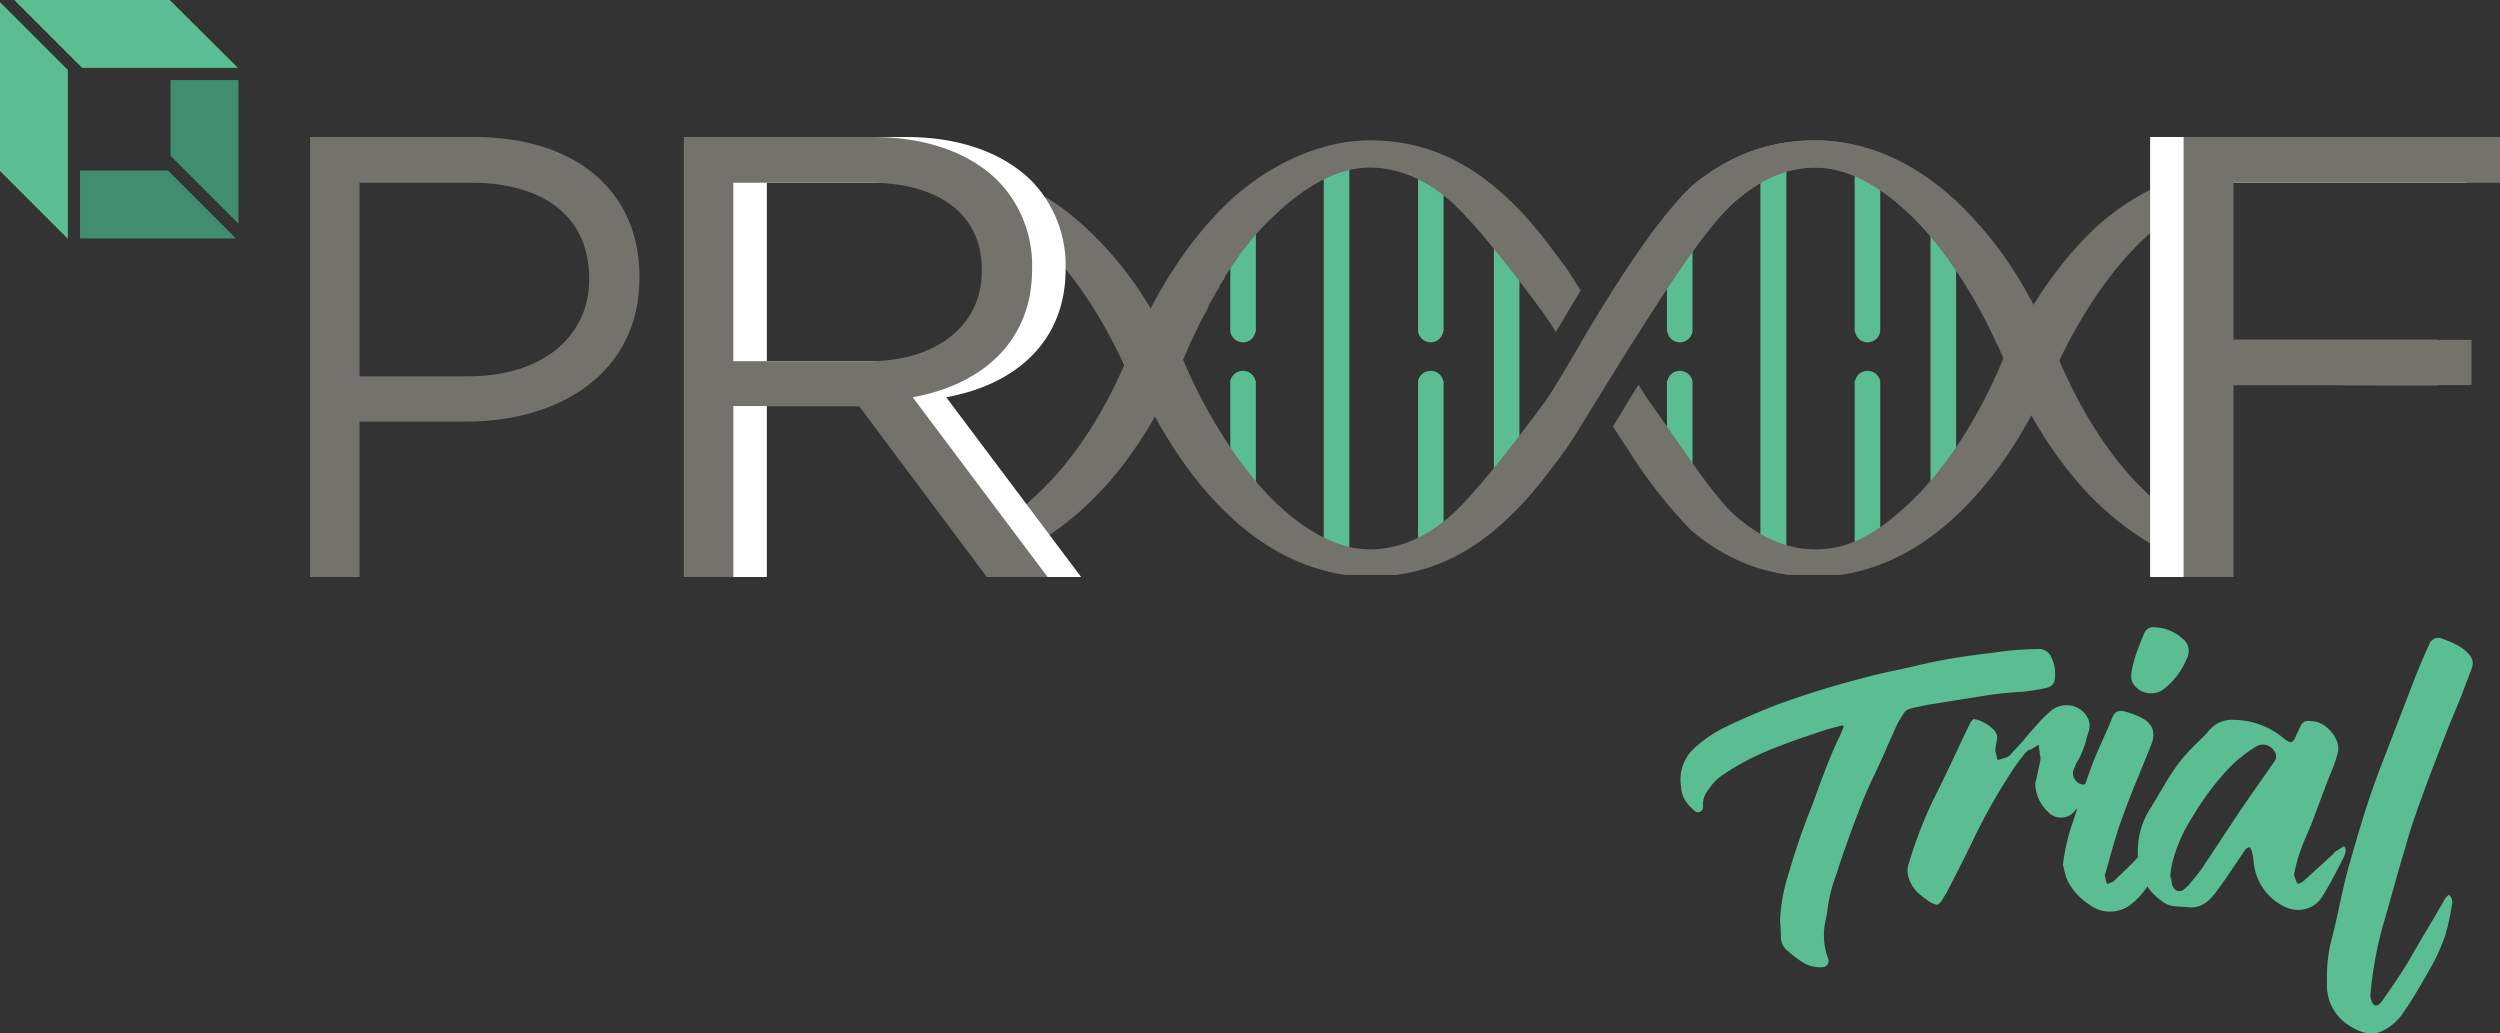
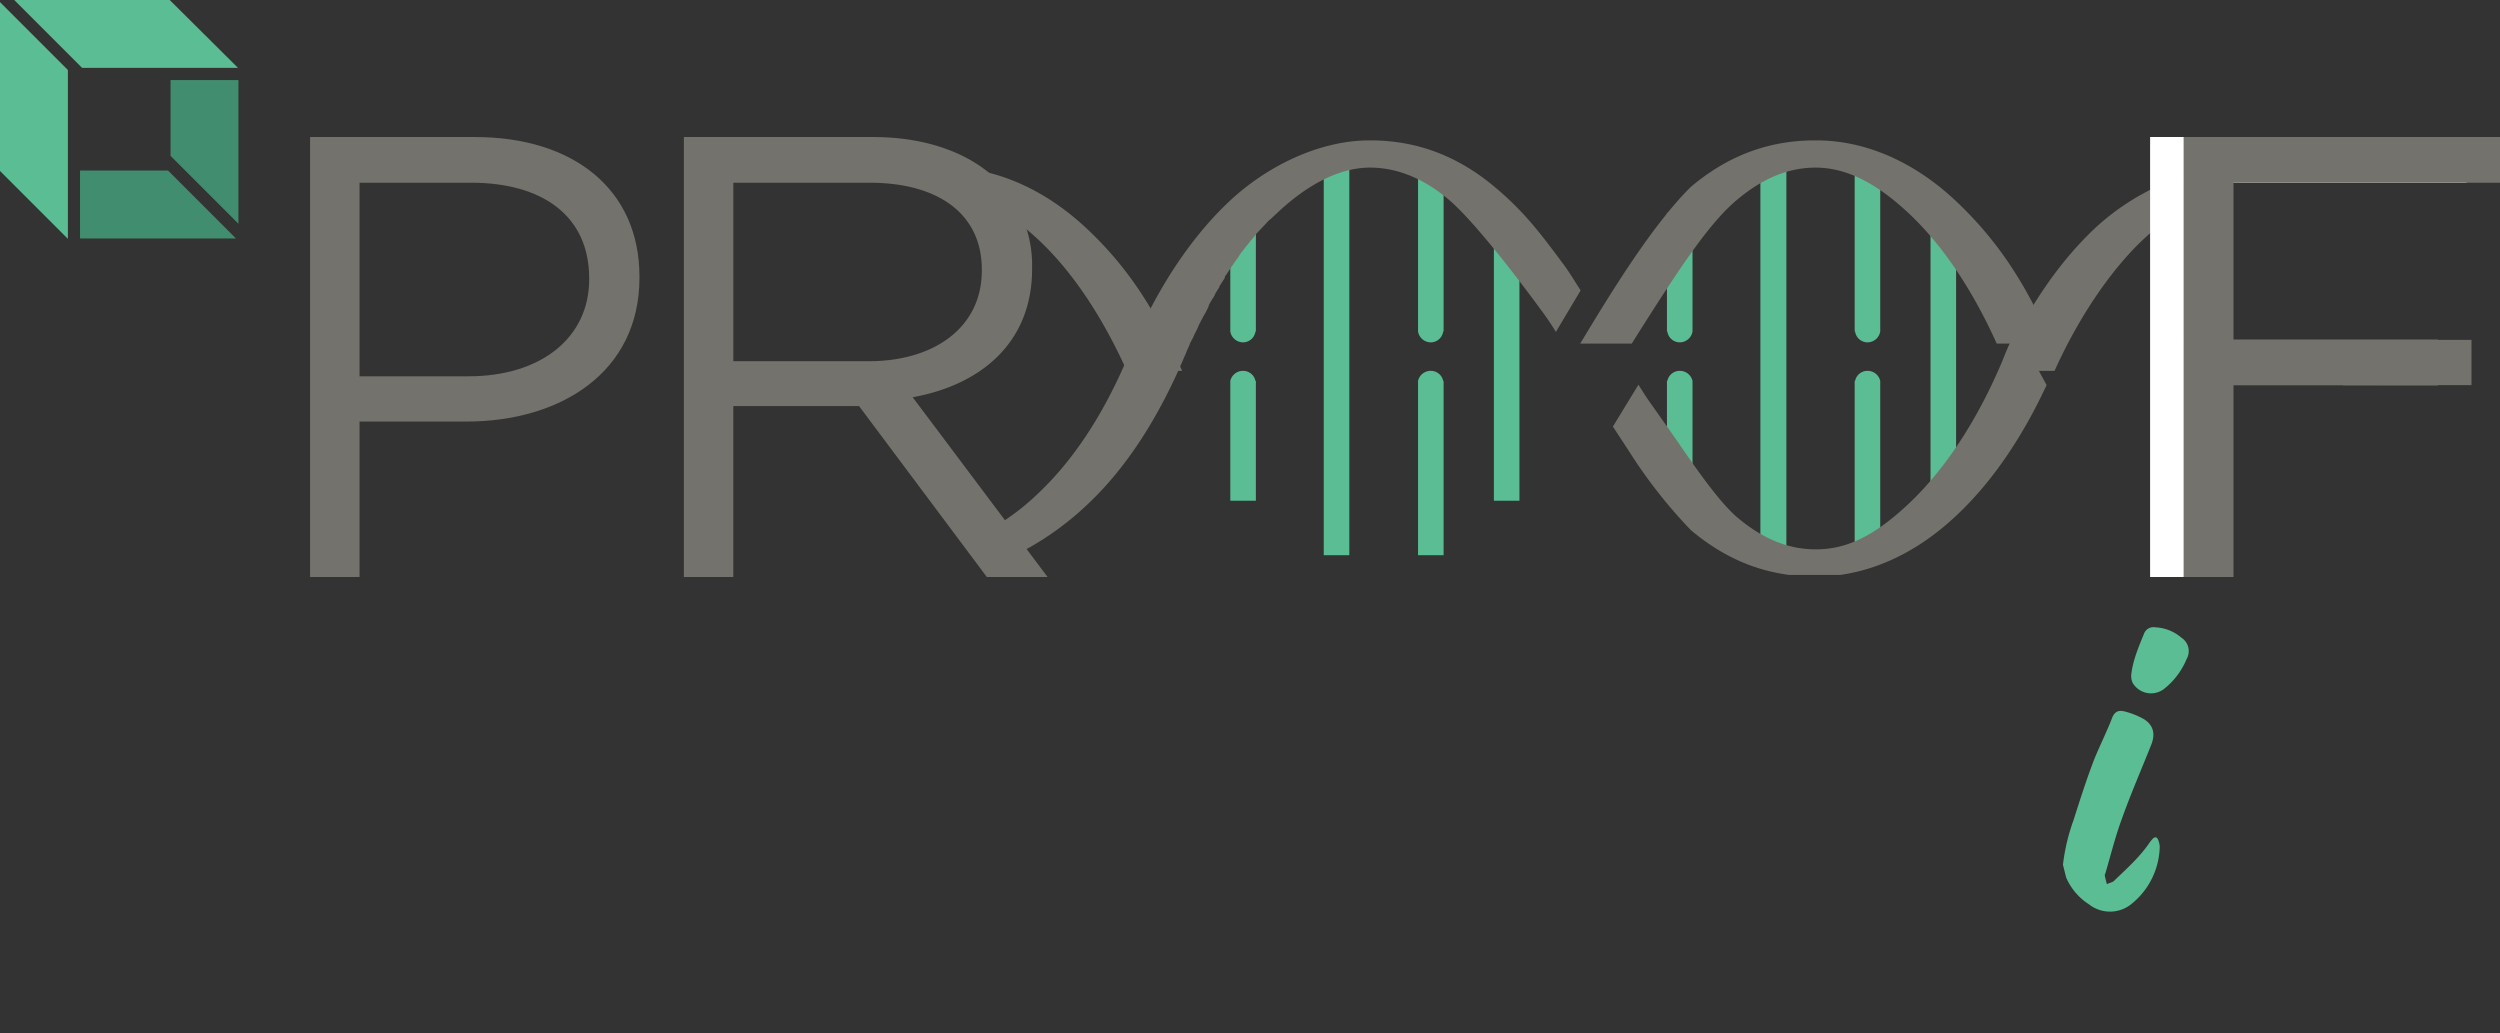
<svg xmlns="http://www.w3.org/2000/svg" viewBox="0 0 596.6 246.6" preserveAspectRatio="none">
  <rect x="0" y="0" width="596.6" height="246.6" fill="#333333" stroke="none" />
  <defs>
    <style>.cls-7{fill:#5bbd94}.cls-4{fill-rule:evenodd}.cls-4,.cls-6{fill:#73726d}.cls-5{fill:#fff}</style>
    <clipPath id="clip-path">
      <path fill="none" clip-rule="evenodd" d="M527.9 137.2H240.7l-21-28.4-11.2-12 29.8-46-29.8-10.9V28.4h319.4v108.8z" />
    </clipPath>
  </defs>
  <g id="Layer_2" data-name="Layer 2">
    <g id="Layer_1-2" data-name="Layer 1">
      <g clip-path="url(#clip-path)">
        <path d="M293.6 50.8v28.3a3.1 3.1 0 0 0 3 2.6 3 3 0 0 0 3-2.6h.1V50.8zm44.8-12.9v41.2a3.1 3.1 0 0 0 3 2.6 3 3 0 0 0 3-2.6h.1V37.9zm-38.8 53a3 3 0 0 0-3-2.4 3.1 3.1 0 0 0-3 2.4v28.6h6.1V90.9zm44.8 0a3 3 0 0 0-3-2.4 3.1 3.1 0 0 0-3 2.4v41.6h6.1V90.9zM322 132.5V36.9h-6.1v95.6h6.1zm40.6-13V52.4h-6.1v67.1h6.1zm35.2-68.7v28.3h.1a3 3 0 0 0 3 2.6 3.1 3.1 0 0 0 3-2.6V50.8zm44.8-12.9v41.2h.1a3 3 0 0 0 3 2.6 3.1 3.1 0 0 0 3-2.6V37.9zm-38.7 53a3.1 3.1 0 0 0-3-2.4 3 3 0 0 0-3 2.4h-.1v28.6h6.1V90.9zm44.8 0a3.1 3.1 0 0 0-3-2.4 3 3 0 0 0-3 2.4h-.1v41.6h6.1V90.9zm-22.4 41.6V36.9h-6.2v95.6h6.2zm40.5-13V52.4h-6.1v67.1h6.1z" fill-rule="evenodd" fill="#5bbd94" />
        <path class="cls-4" d="M476.5 82c-5.8-12.9-13-23.6-21-31.1S440.3 40 433.3 40c-6.5 0-12.6 2.5-18.8 7.7S401.7 62.4 389.4 82h-12.3c7.1-11.8 17.1-28.2 26.4-37.4 8.9-7.5 18.6-11.1 29.7-11.1h.2c11.8 0 23.5 5.1 33.6 14.7s16.6 19.9 22.7 33.8zm-207.6 6.5c-5.8-12.9-13-23.7-21-31.2s-15.2-10.9-22.2-10.9h-.1a25.5 25.5 0 0 0-11.8 3c-2.3 1.2-10.3-3.9-6.3-5.7a44.2 44.2 0 0 1 18.1-3.8h.2c11.8.1 23.5 5.2 33.6 14.7s16.6 19.9 22.7 33.9z" />
        <path class="cls-4" d="M477.1 88.5c6.1-14 13.9-25.6 22.7-33.9s21.8-14.6 33.6-14.7h.2a44.5 44.5 0 0 1 18.1 3.8c4 1.8-4 6.9-6.3 5.7a25.6 25.6 0 0 0-11.9-3c-7 0-14.7 3.8-22.2 10.9s-15.2 18.3-21 31.2zm-247.8 41.2a57.4 57.4 0 0 0 18.6-12.1c8-7.6 14.9-17.9 20.5-30.7l1.2-2.6c6.2-15 14.4-27.4 23.6-36.1s21.8-14.7 33.6-14.7h.2c11.1 0 20.9 3.7 29.8 11.2 6.8 5.7 10.7 10.8 16.4 18.5l.3.4.2.3c.8 1.1 1.9 2.9 3.5 5.4l-5.9 9.9c-1.3-2.1-2.4-3.7-3.3-4.9-5.7-7.8-16.2-21.5-22.2-26.6S333.4 40 327 40h-.1c-7 0-14.7 3.8-22.2 10.9l-1.6 1.5h-.1l-1.5 1.6-.2.2-1.4 1.5-.2.2a10.1 10.1 0 0 1-1.3 1.6l-.2.3-1.3 1.6c0 .1-.3.4-.3.4a9.1 9.1 0 0 0-1.1 1.6l-.4.5-1.1 1.6-.4.6-1 1.5-.3.4v.3l-.9 1.4-.4.6v.2l-.9 1.4-.3.7-.2.3-.8 1.3-.4.8v.2l-.7 1.4-.6 1c-.2.5-.5.9-.7 1.4a5.4 5.4 0 0 0-.5 1.1l-.7 1.4a11.7 11.7 0 0 0-.5 1.1l-.7 1.3a6.1 6.1 0 0 1-.5 1.2c-.3.7-.5 1.3-.8 1.9-6.2 14.7-13.9 26.6-23 35.2a70.6 70.6 0 0 1-30.1 17.1z" />
-         <path class="cls-4" d="M512.3 117.6c-8.5-8-15.8-19.3-21.6-33.3S476.2 56.9 467 48.2s-21.8-14.7-33.6-14.7h-.2c-11.1 0-20.8 3.6-29.7 11.1-10 9.8-20.7 27.9-27.8 39.9-3.3 5.5-5.8 9.9-7.7 12.3-5.7 7.7-16.2 21.5-22.2 26.6s-12.4 7.7-18.8 7.7h-.1c-7 0-14.7-3.8-22.2-10.9s-16.3-19.9-22.3-34.2c-1-2.5-2.1-4.9-3.2-7.2l-7.5 12.8c5.9 12.8 13.3 23.6 21.5 31.3 10.1 9.6 21.8 14.7 33.7 14.7h.1c11.1 0 20.9-3.7 29.8-11.2 6.7-5.7 10.7-10.8 16.3-18.4l.3-.4.3-.4c1.6-2.3 4.5-7.1 7.9-12.6 13.1-21.3 25.5-40.8 32.9-46.9s12.3-7.7 18.8-7.7c7 0 14.7 3.8 22.2 10.9s16.4 19.9 22.4 34.2 13.8 26.5 22.9 35.2a71.6 71.6 0 0 0 30.2 17.1v-7.7a57.8 57.8 0 0 1-18.7-12.1z" />
        <path class="cls-4" d="M481.2 78.6c-1.2 2.4-2.3 4.8-3.3 7.4-6 14.3-13.8 26.1-22.4 34.2s-15.2 10.9-22.2 10.9c-6.5 0-12.7-2.5-18.8-7.7-4.4-3.8-9.9-11.8-14.7-18.8l-5.5-7.8c-.9-1.2-2-2.9-3.3-5l-6.1 10 3.8 5.8a119.1 119.1 0 0 0 14.8 18.9c8.9 7.5 18.6 11.1 29.7 11.1h.2c11.8 0 23.5-5.1 33.6-14.7 8.2-7.7 15.5-18.3 21.4-31z" />
      </g>
-       <path class="cls-5" d="M171.2 32.7h45.1c12.9 0 23.3 3.9 29.9 10.5a28.9 28.9 0 0 1 8.1 20.7v.3c0 17.4-12 27.6-28.5 30.6l32.2 42.9h-14.5L213 96.9h-30v40.8h-11.8zm44.1 53.5c15.7 0 27-8.1 27-21.6v-.3c0-12.9-9.9-20.7-26.9-20.7H183v42.6z" />
      <path class="cls-6" d="M163.2 32.7h45.1c12.9 0 23.3 3.9 29.9 10.5a28.9 28.9 0 0 1 8.1 20.7v.3c0 17.4-12 27.6-28.5 30.6l32.2 42.9h-14.5L205 96.9h-30v40.8h-11.8zm44.1 53.5c15.7 0 27-8.1 27-21.6v-.3c0-12.9-9.9-20.7-26.9-20.7H175v42.6z" />
      <path class="cls-7" d="M40.5 0H3.4l16.2 16.2h37.2L40.5 0zM0 33.6v7.2L16.2 57V16.7L0 .5v33.1z" />
      <path d="M40.7 19.1v18.1l16.2 16.2V19.1H40.7zm-7.1 21.6H19.1v16.2h37.2L40.1 40.7h-6.5z" fill="#408d6f" />
-       <path class="cls-7" d="M424.8 219.7a40.5 40.5 0 0 1 1.8-10.4 171.7 171.7 0 0 1 6-17.5c1.8-5 3.6-10 5.8-14.8.5-1 1-2.1 1.4-3.1s-.2-.8-.5-.7-2.9.7-4.3 1.2c-3.9 1.3-7.8 2.6-11.5 4.1a61.3 61.3 0 0 0-12.2 6.3 12.2 12.2 0 0 0-3.7 3.8 5.2 5.2 0 0 0-1.2 3.4 2.1 2.1 0 0 1 0 .8 1.2 1.2 0 0 1-1.9.8c-1.7-1.5-3.1-3.1-3.3-5.5v-.3a10 10 0 0 1 3.2-9.3 29.5 29.5 0 0 1 5.8-4.2c4.2-2.2 8.6-4 13-5.8a219 219 0 0 1 22.2-6.9c4-1.1 8.1-1.8 12.2-2.8s8.6-1.8 13-2.4l5.5-.7a70.1 70.1 0 0 1 10.2-.8 3.1 3.1 0 0 1 3.2 1.9 9 9 0 0 1 .9 4.9c-.1 1.5-.7 2.1-2.2 2.5a56.2 56.2 0 0 1-5.7.9 82.7 82.7 0 0 0-10 1.1l-12.5 2-2.4.5c-2.8.6-2.8.6-4.2 3a11.4 11.4 0 0 0-1 1.9c-1.7 3.7-3.2 7.4-5 11.1a104.4 104.4 0 0 0-4.4 10.4c-1.1 2.8-2.1 5.7-3.1 8.5s-1.3 4-2 6a33.1 33.1 0 0 0-1.7 6.9 34.3 34.3 0 0 1-.6 3.4 16 16 0 0 0 .5 8.4c.1.1.1.3.2.5a1.5 1.5 0 0 1-1.4 2 8 8 0 0 1-4.3-.9 27.8 27.8 0 0 1-4-3 4 4 0 0 1-1.6-3.2c0-1.4-.1-2.7-.2-4z" />
-       <path class="cls-7" d="M462.2 215.9a5.6 5.6 0 0 1-2.4-1.2c-2.4-1.6-3.7-3.2-4.3-5.2a5.2 5.2 0 0 1-.2-2.7 103 103 0 0 1 5.8-15.4c2.6-5.1 5-10.3 7.4-15.4l1.4-2.9c.7-1.5 1.1-1.5 1.3-1.5l1.1.3a10.1 10.1 0 0 1 3.3 2.1 2.6 2.6 0 0 1 .9 2.8c-.1.5-.2 1.2-.3 1.8a1.8 1.8 0 0 0 .1 1.1l.4 1.7 1.6-.5a3.6 3.6 0 0 0 1.3-.6l3-3.3 1.4-1.7 2.4-2.7a31.1 31.1 0 0 1 3.2-3.1 5.7 5.7 0 0 1 3.5-1.2 5.6 5.6 0 0 1 5.5 4 5.2 5.2 0 0 1-.1 2.1l-.5 1.5a20.4 20.4 0 0 1-2.4 6.1 1.1 1.1 0 0 0-.3.7c-.1.1-.1.3-.2.4a2.7 2.7 0 0 0 .7 3.6 2 2 0 0 0 1.5.5 3.2 3.2 0 0 0 2.3-1.2l.3-.2.3-.3 2.6-2.3c-1.4 2.3-2.9 4.7-4.4 6.9a22.7 22.7 0 0 1-2.6 2.8 4.7 4.7 0 0 0-1 1 4.2 4.2 0 0 1-6.1-.2 9.4 9.4 0 0 1-3-6.8l.3-1.2.9-4.2a2.9 2.9 0 0 0-.1-1.4v-.1l-.3-2.3-1.9 1.2h-.3a3.9 3.9 0 0 0-1.1.9l-.5.7a29.9 29.9 0 0 0-2.5 3.4 144.5 144.5 0 0 0-9.6 17.1c-1.9 4-4 8-6 11.9l-.5.8c-1.2 2.2-1.7 2.2-1.9 2.2z" />
      <path class="cls-7" d="M492.3 206.4a46.8 46.8 0 0 1 2.5-10.6c1.4-4.4 2.8-8.8 4.4-13.1.9-2.5 2.1-5 3.2-7.5s1.1-2.5 1.6-3.8 1.3-2.1 3.1-1.6a19.2 19.2 0 0 1 4.5 1.8c2.4 1.5 2.8 3.7 1.7 6.3-2.3 5.8-4.8 11.5-6.9 17.4-1.6 4.3-2.7 8.8-4 13.2a.7.7 0 0 0-.1.5 19.4 19.4 0 0 0 .5 2c.5-.3 1.2-.4 1.6-.7 3.1-3 6.3-5.8 8.7-9.4l.5-.6q1-1.1 1.5.3a5.8 5.8 0 0 1 .3 1.4 18 18 0 0 1-6.6 13.6 8.1 8.1 0 0 1-10.3.2 14.4 14.4 0 0 1-5.4-6.3c-.3-1-.5-2.1-.8-3.1zm22-56.7a10.3 10.3 0 0 1 6.3 2.5 3.8 3.8 0 0 1 1.2 5.1 17.6 17.6 0 0 1-5.5 7.2 5.1 5.1 0 0 1-7.4-1.6 4.2 4.2 0 0 1-.3-1.9c.4-3.5 1.8-6.7 3.1-9.9a2.4 2.4 0 0 1 2.6-1.4z" />
-       <path class="cls-7" d="M510.2 204.3a19 19 0 0 1 2.9-11.3c2.3-3.6 4.2-7.4 6.7-10.7s4.5-4.9 6.8-7.3a9.6 9.6 0 0 1 2.3-2.2 7.5 7.5 0 0 1 4.5-1 18.6 18.6 0 0 1 11.7 4.5c1.6 1.2 2 1.1 2.8-.6a3.7 3.7 0 0 1 .5-1.1c1.1-2.6 1.4-2.8 4.1-2.4s6.2 4.2 5.4 7.4-1.9 5.2-2.8 7.7l-3.6 9.6c-.8 1.9-1.7 3.8-2.4 5.8a35.3 35.3 0 0 0-1.6 5.8c-.1.6.4 1.4.6 2.1s1.5-.2 1.9-.6l6.7-6.1.5-.6 2.2-1.4c.8 1.1.1 2.1-.2 2.9-1.6 3.1-3.2 6.3-5.1 9.3s-6.1 4.1-9.8 1.8a13.1 13.1 0 0 1-6.5-10.4 15.7 15.7 0 0 0-.4-2.3c-.1-.4-.4-1-.6-1a1.5 1.5 0 0 0-1 .6c-2.4 3.5-4.7 7.1-7.3 10.5-1.5 1.9-3.4 3.5-6.2 3.2s-4.4.1-6.3-1.4a13.2 13.2 0 0 1-5.8-10.8zm7.7 5.1h.2c.1.5.1 1 .2 1.5s.2.5.3.8 1.1 1.4 2.2.8a8.7 8.7 0 0 0 1.5-1.3c1.1-1.3 2.2-2.6 3.2-4l8.4-12.7c2.9-4.3 5.9-8.5 8.8-12.7a2 2 0 0 0 0-2.6 3.1 3.1 0 0 0-4.2-1.1 31.8 31.8 0 0 0-7.5 6.2 65.9 65.9 0 0 0-7.7 10.5 36.9 36.9 0 0 0-4.9 11.1 19.7 19.7 0 0 0-.5 3.5zm37.4 23.4a35.5 35.5 0 0 1 1.4-9.7c1.3-5.2 2.2-10.4 3.6-15.6 2.3-8.1 4.6-16.1 7.6-23.9l8.7-22.6c1-2.4 2-4.8 3.1-7.2a2.3 2.3 0 0 1 2.8-1.5c2.5.9 5.1 1.9 6.9 4.1a3 3 0 0 1 .5 3l-2.7 7.1c-1.3 3.2-2.7 6.4-3.9 9.6-1.9 4.9-3.8 9.8-5.6 14.8s-2.7 7.7-3.8 11.7c-1.7 5.6-3.2 11.2-4.8 16.8a89.3 89.3 0 0 0-3.4 17.7 3.4 3.4 0 0 0 .8 2.7c1 .6 1.8-.7 2.3-1.4 2.3-3.3 4.6-6.6 6.6-10.1s5.5-9.3 8.2-14a6 6 0 0 1 .8-.8 2.3 2.3 0 0 1 .7 1 2.9 2.9 0 0 1 0 1.6 54 54 0 0 1-1.6 7.2 43.8 43.8 0 0 1-3.1 7c-2.2 3.9-4.4 7.8-6.9 11.4a12.7 12.7 0 0 1-4.9 4.3c-2.7 1.3-5.4.4-7.9-1.2a11.3 11.3 0 0 1-5.4-10.2z" />
      <path class="cls-6" d="M74 32.7h39.3c23.7 0 39.3 12.6 39.3 33.3v.3c0 22.6-18.9 34.3-41.3 34.3H85.8v37.1H74zm37.8 57.1c17.4 0 28.8-9.3 28.8-23.1v-.3c0-15-11.3-22.8-28.2-22.8H85.8v46.2z" />
      <path class="cls-5" d="M513.1 32.7h75.5v10.9H525v37.5h56.8v10.8H525v45.8h-11.9z" />
      <path class="cls-6" d="M521.1 32.7h75.5v10.9H533v37.5h56.8v10.8H533v45.8h-11.9z" />
    </g>
  </g>
</svg>